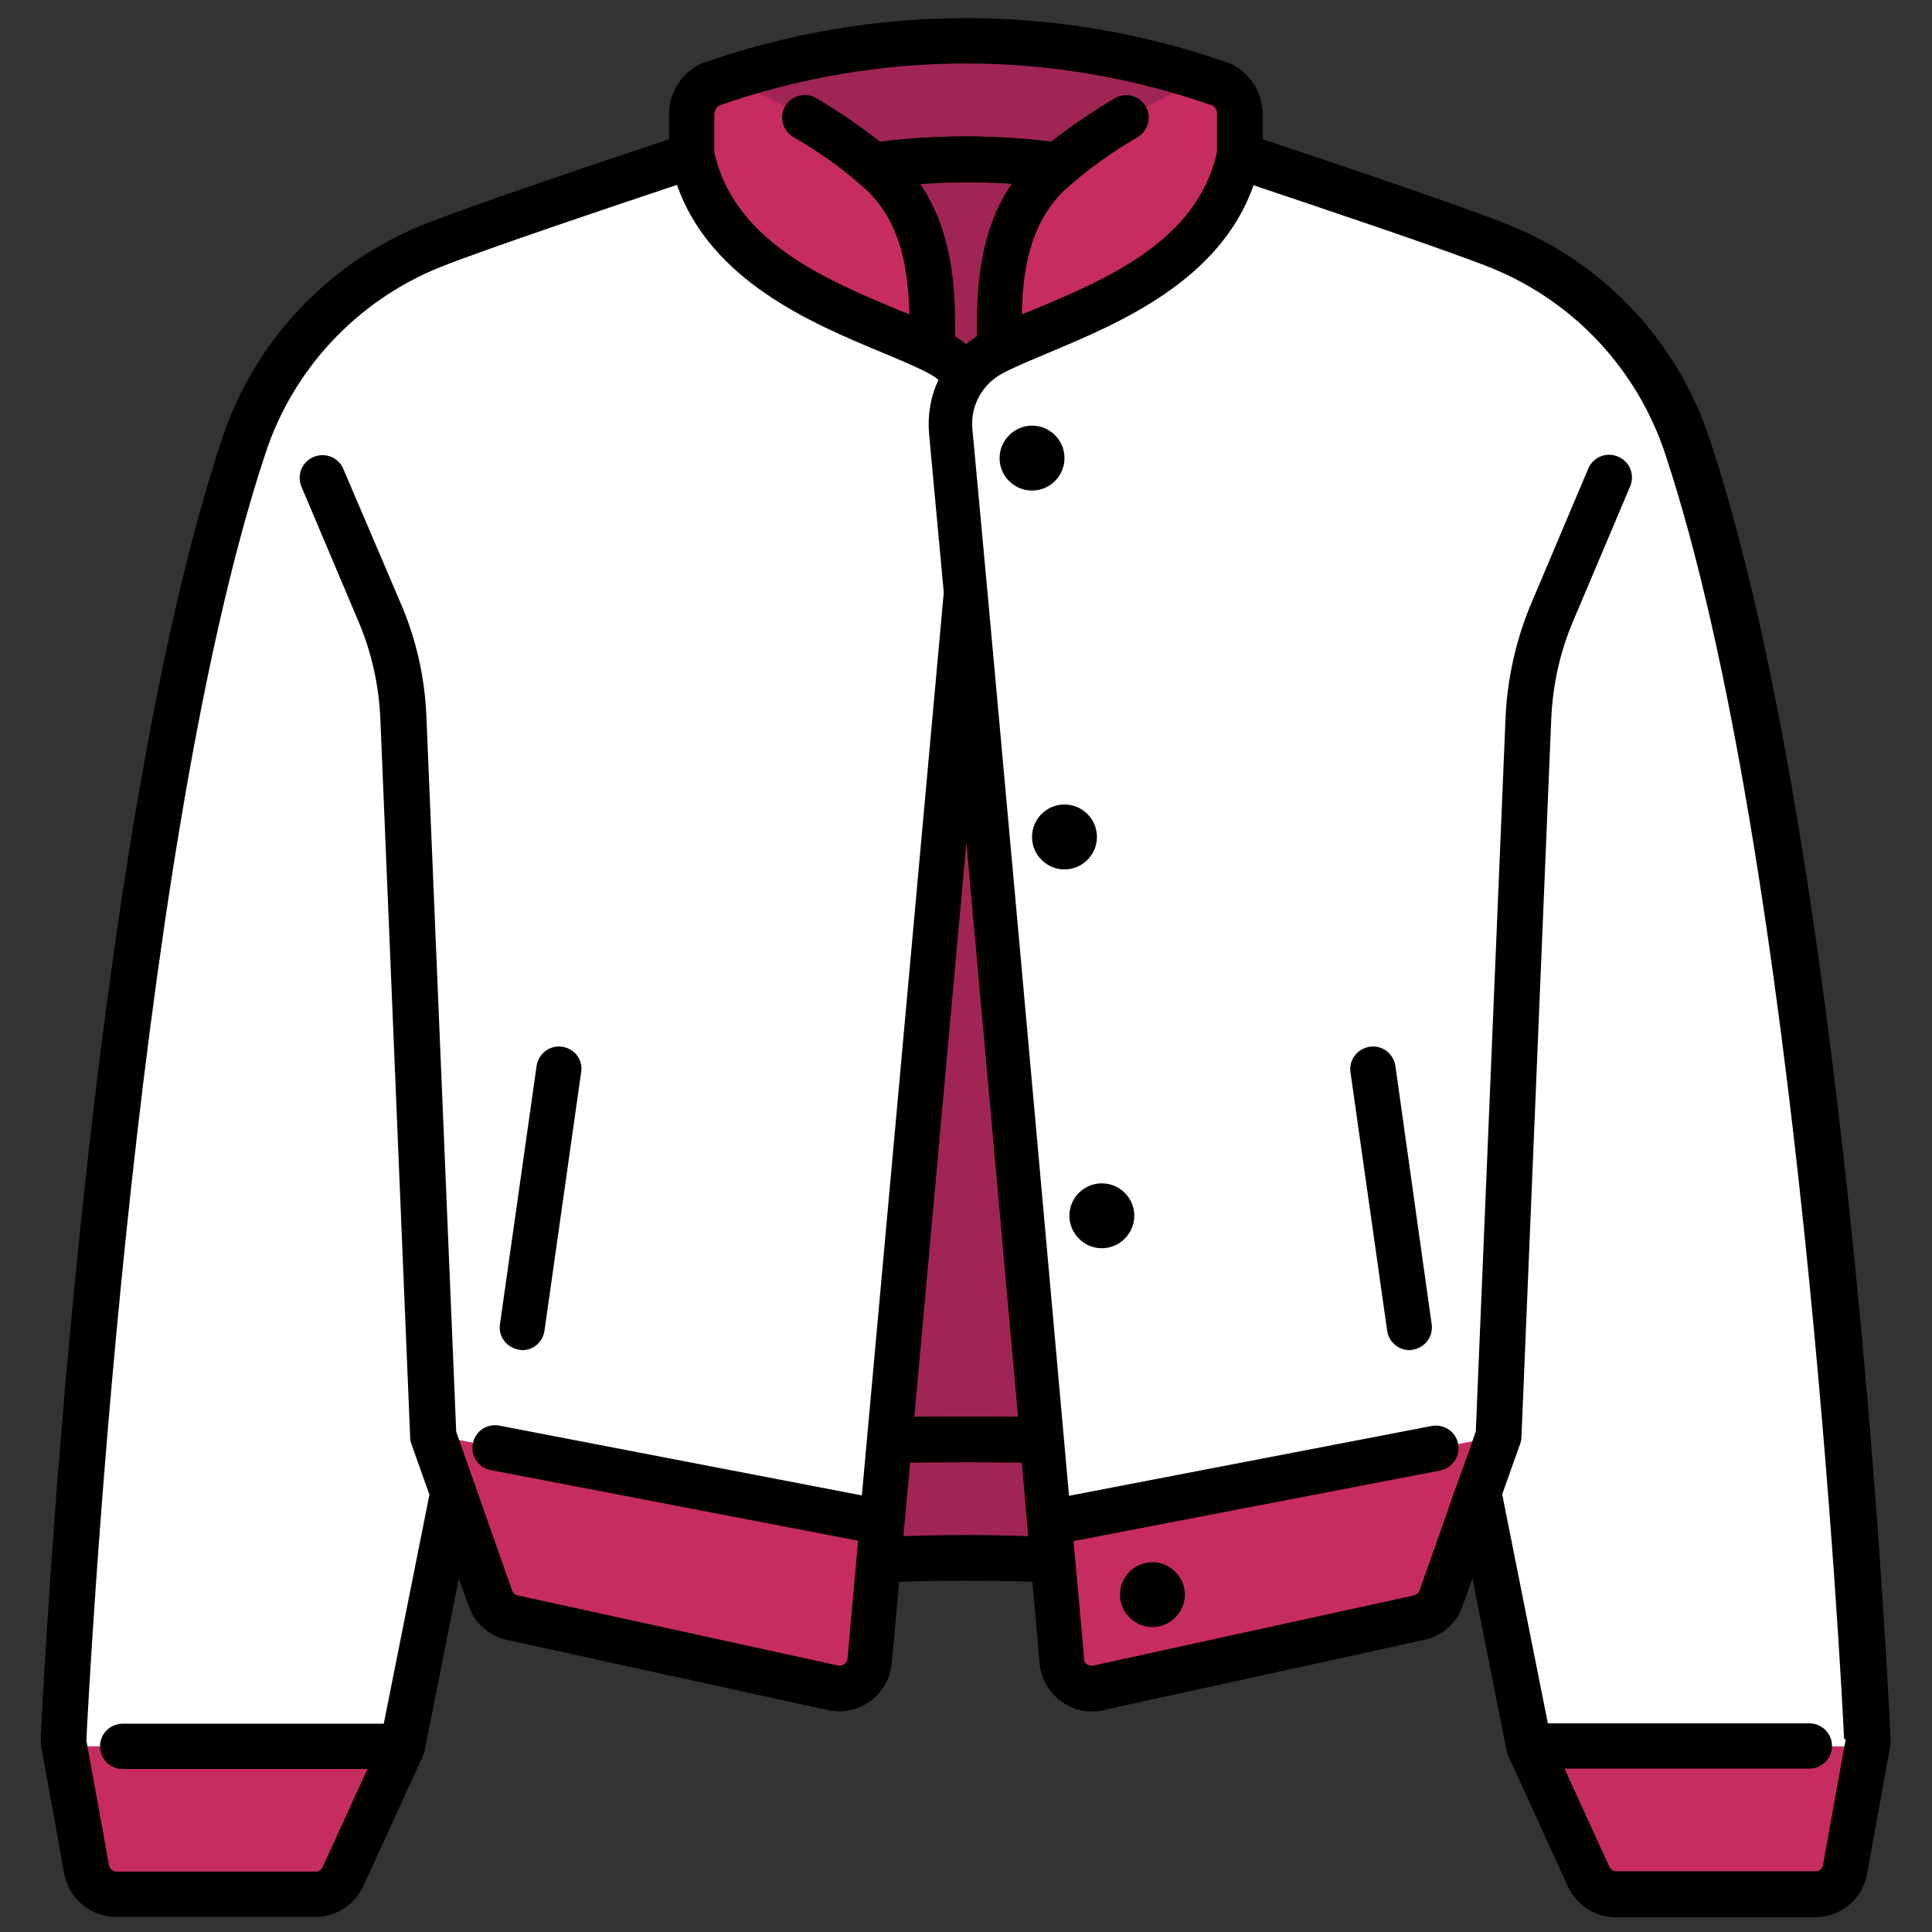
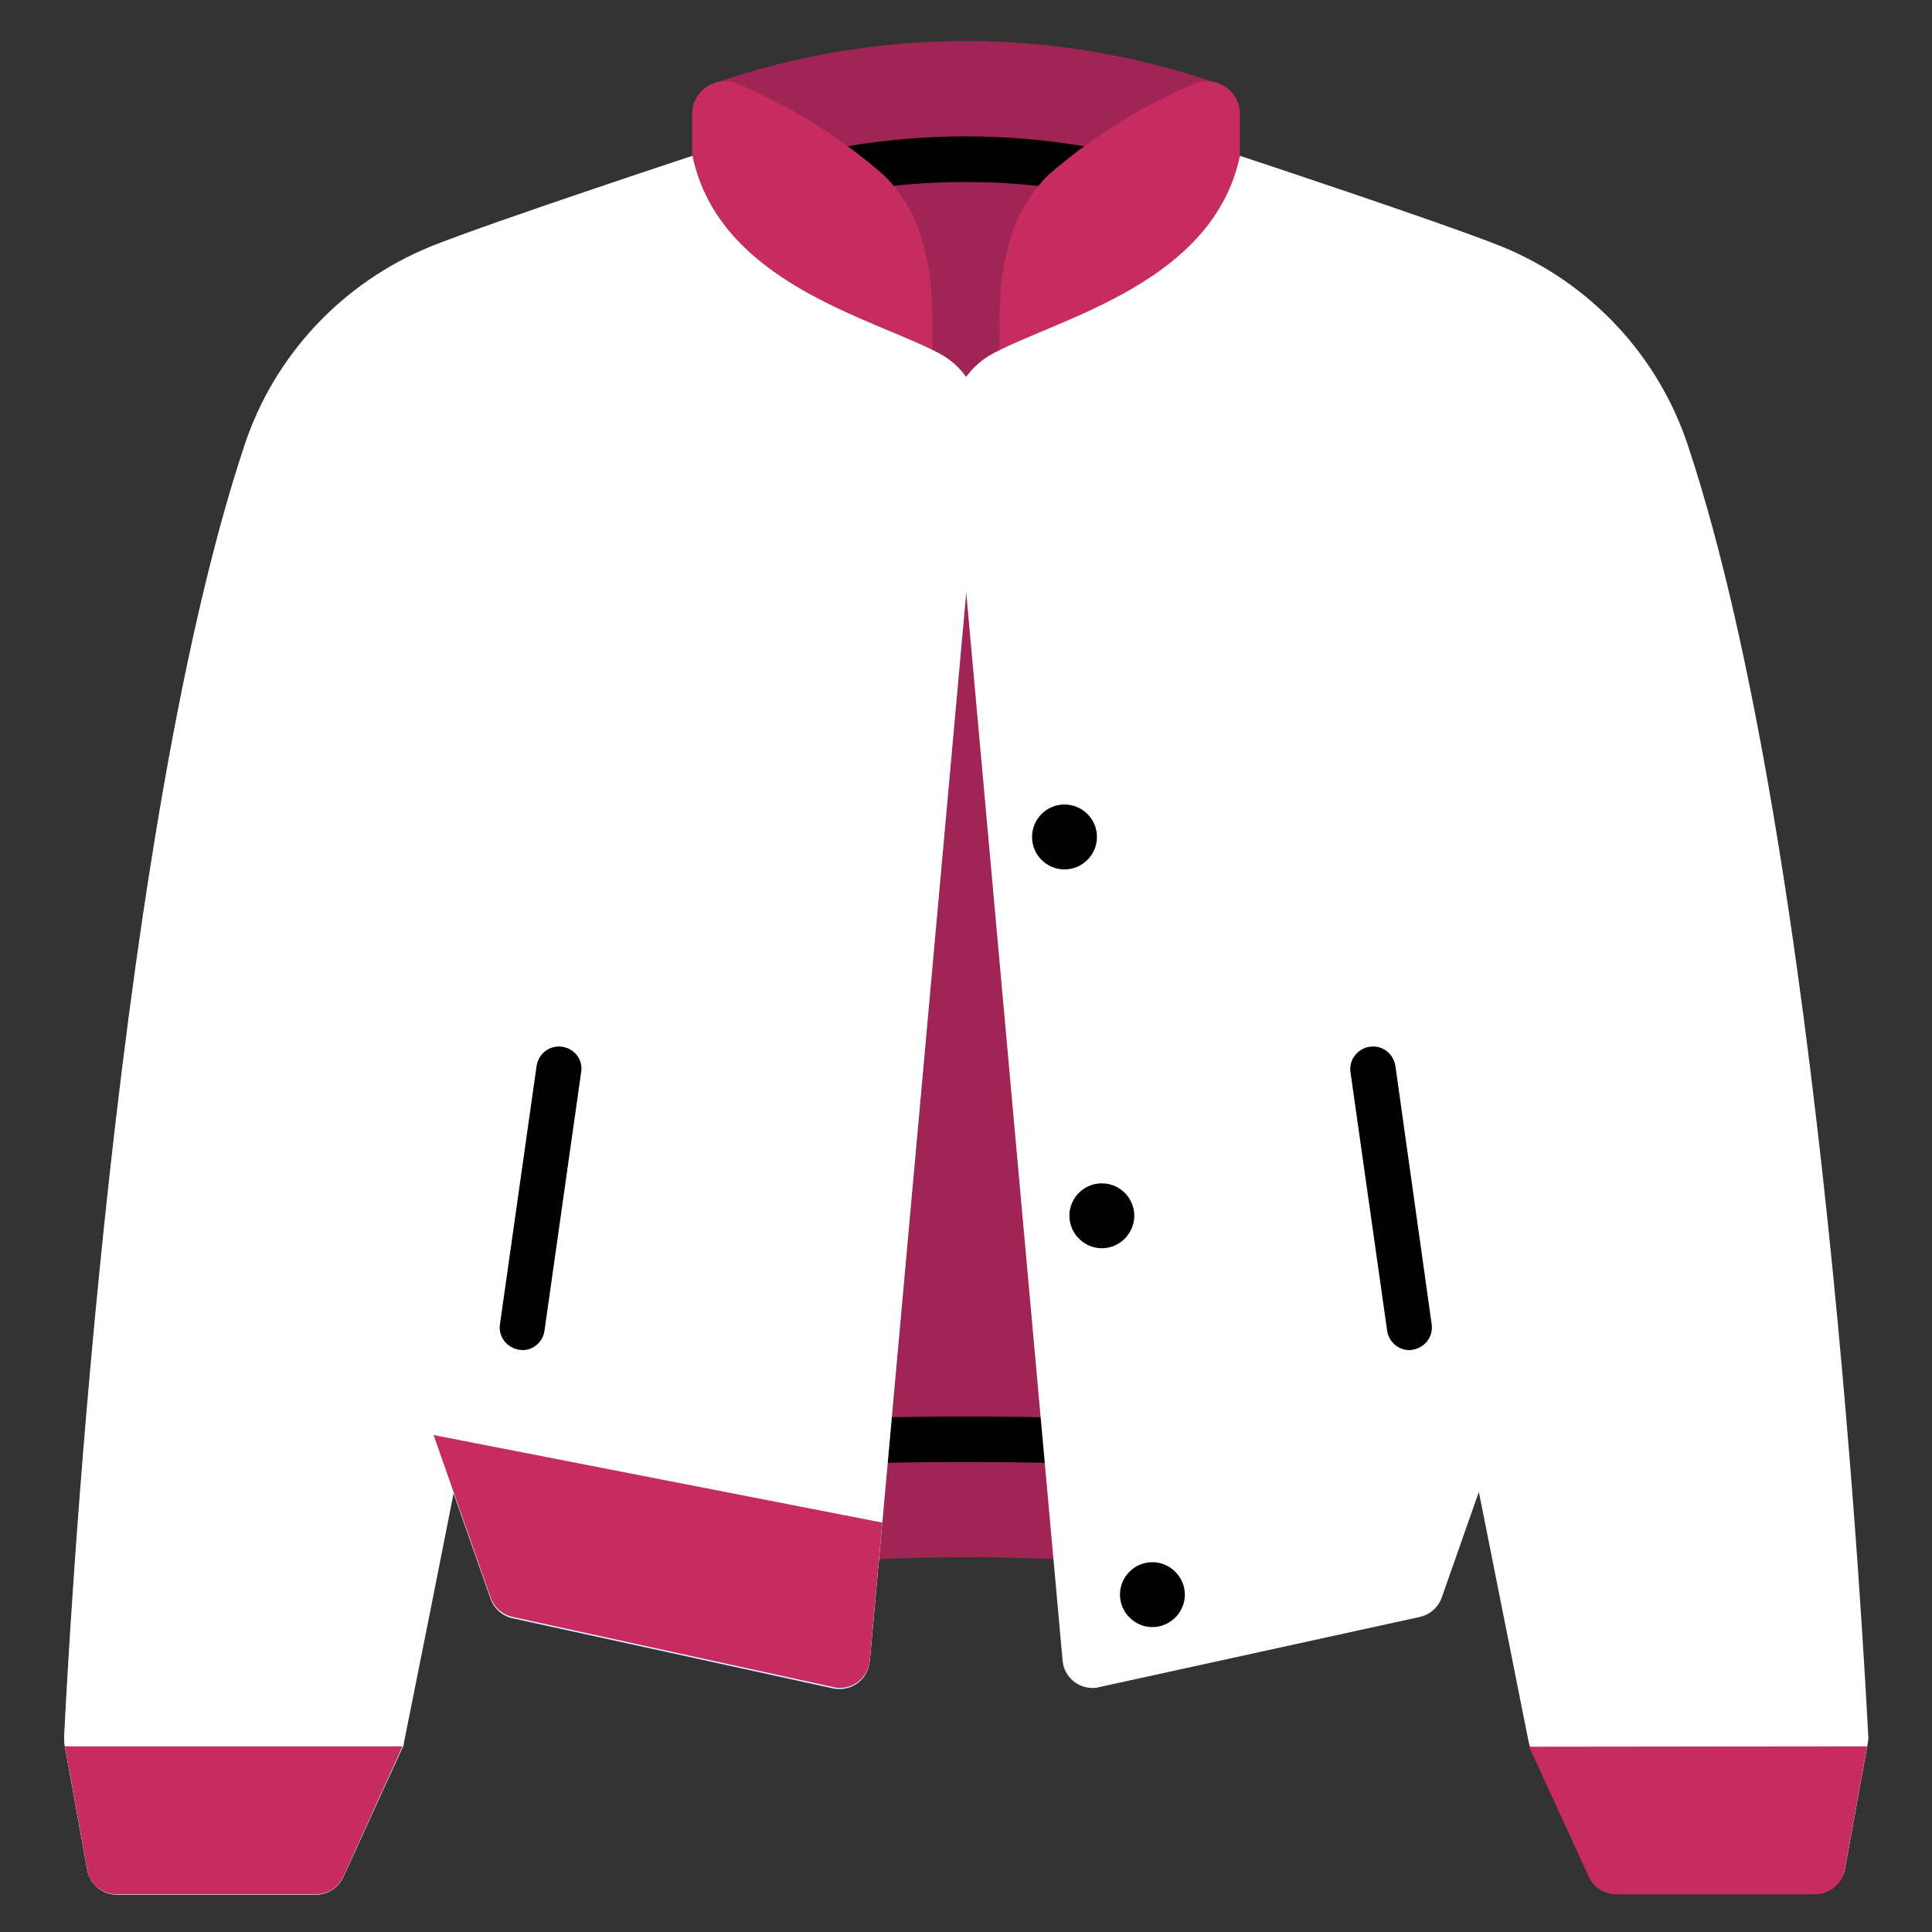
<svg xmlns="http://www.w3.org/2000/svg" version="1.1" id="Filled_Outline" x="0px" y="0px" viewBox="0 0 512 512" style="enable-background:new 0 0 512 512;" xml:space="preserve">
  <rect x="0" y="0" width="512" height="512" fill="#333333" stroke="none" />
  <style type="text/css">
	.st0{fill:#A02554;}
	.st1{fill:#C72C60;}
	.st2{fill:#5081D1;}
	.st3{fill:#FFFFFF;}
</style>
  <path class="st0" d="M324,22.6C280.1,7,232.2,7,188.3,22.4l-4.9,249.2l49.5,141.6c15.4-0.7,30.8-0.7,46.2,0l49.5-141.7L324,22.6z" />
  <path class="st0" d="M317.4,52.8c-39.7-14-82.9-14.1-122.6-0.1l-4.4,213.2l36.7,116c13.9-0.6,43.8-0.6,57.8,0l36.8-116L317.4,52.8z" />
  <path d="M284.8,387.9c-0.1,0-0.2,0-0.3,0c-13.6-0.6-43.6-0.6-57.2,0c-2.7,0.1-5.2-1.6-6-4.2l-36.7-116c-0.2-0.6-0.3-1.3-0.3-1.9  l4.4-213.2c0.1-2.5,1.7-4.7,4.1-5.6c40.9-14.5,85.6-14.5,126.5,0.1c2.4,0.8,4,3,4.1,5.6l4.2,213c0,0.7-0.1,1.3-0.3,1.9l-36.8,116  C289.8,386.2,287.4,387.9,284.8,387.9L284.8,387.9z M256,375.4c8.9,0,17.7,0.1,24.5,0.3L315.6,265l-4.1-207.8  c-36-11.9-74.8-12-110.8-0.1L196.4,265l35,110.7C238.2,375.5,247.1,375.4,256,375.4L256,375.4z" />
  <path class="st1" d="M247.1,92.6c0-12,1.2-32.5-13-46.3c-11.6-10.1-24.7-18.2-38.8-24.2c-4.5-1.7-9.5,0.5-11.3,4.9  c-0.4,1-0.6,2.1-0.6,3.2c0,5.7,0,61.2,0,61.2L247.1,92.6z" />
  <path class="st1" d="M264.9,92.6c0-12-1.2-32.5,13-46.3c11.6-10.1,24.7-18.2,38.8-24.2c4.5-1.7,9.5,0.5,11.3,4.9  c0.4,1,0.6,2.1,0.6,3.2c0,5.7,0,62.4,0,62.4H264.9z" />
  <path class="st2" d="M248.8,93.6c-17.8-9.4-58.2-18.6-65.3-52.3c0,0-53.3,17.6-69.3,24c-23.5,9.6-41.6,28.9-49.5,53  c-35.8,107.9-47,326.5-47.7,342.2c0,0.6,0,1.2,0.1,1.8l0.1,0.6l5.9,32.6c0.7,3.8,4,6.6,7.8,6.6h52.8c3.1,0,6-1.8,7.3-4.7l15.4-33.6  l0.4-0.8c0.1-0.3,0.2-0.6,0.2-0.9l6.9-34.5l6.3-31.8l9.8,27.9c0.9,2.6,3.1,4.6,5.8,5.2l85,18.6c4.3,0.9,8.6-1.8,9.5-6.1  c0.1-0.3,0.1-0.7,0.2-1l3.3-36.6l26.1-289.3C260.7,105.7,256.3,97.5,248.8,93.6L248.8,93.6z" />
  <path class="st3" d="M248.8,93.6c-17.8-9.4-58.2-18.6-65.3-52.3c0,0-53.3,17.6-69.3,24c-23.5,9.6-41.6,28.9-49.5,53  c-35.8,107.9-47,326.5-47.7,342.2c0,0.6,0,1.2,0.1,1.8l0.1,0.6l5.9,32.6c0.7,3.8,4,6.6,7.8,6.6h52.8c3.1,0,6-1.8,7.3-4.7l13-28.5  l2.4-5.2l0.4-0.8c0.1-0.3,0.2-0.6,0.2-0.9l1-5l5.9-29.5l6.3-31.8l9.8,27.9c0.9,2.6,3.1,4.6,5.8,5.2l85,18.6c4.3,0.9,8.6-1.8,9.5-6.1  c0.1-0.3,0.1-0.7,0.2-1l3.3-36.6l26.1-289.3C260.7,105.7,256.3,97.5,248.8,93.6L248.8,93.6z" />
  <path class="st3" d="M447.4,118.3c-7.9-24.1-26-43.4-49.5-53c-16-6.4-69.3-24-69.3-24c-7.1,33.6-47.5,42.9-65.3,52.3  c-7.6,4-12,12.1-11.1,20.6l26.1,289.3l3.3,36.6c0.4,4.4,4.3,7.6,8.7,7.2c0.3,0,0.7-0.1,1-0.2l85-18.6c2.7-0.6,4.9-2.6,5.8-5.2  l9.8-27.9l0.7,3.4l12.5,62.8c0.1,0.3,0.2,0.6,0.2,0.9l0.4,0.8l15.4,33.6c1.3,2.9,4.1,4.7,7.3,4.7h52.8c3.9,0,7.2-2.8,7.8-6.6  l5.9-32.6l0.1-0.6c0.1-0.6,0.2-1.2,0.1-1.8C494.3,444.8,483.2,226.2,447.4,118.3L447.4,118.3z" />
  <path class="st1" d="M106.7,462.8l-0.4,0.8L91,497.3c-1.3,2.9-4.1,4.7-7.3,4.7H30.9c-3.9,0-7.2-2.8-7.8-6.6l-5.9-32.6L106.7,462.8z" />
  <path class="st1" d="M233.8,403.5l-3.3,36.6c-0.4,4.4-4.3,7.6-8.7,7.2c-0.3,0-0.7-0.1-1-0.2l-85-18.6c-2.7-0.6-4.9-2.6-5.8-5.2  l-15.1-43L233.8,403.5L233.8,403.5z" />
  <path class="st1" d="M494.8,462.8l-5.9,32.6c-0.7,3.8-4,6.6-7.8,6.6h-52.8c-3.1,0-6-1.8-7.3-4.7l-15.4-33.6l-0.4-0.8L494.8,462.8z" />
-   <path class="st1" d="M397.2,380.6l-15.1,43c-0.9,2.6-3.1,4.6-5.8,5.2l-85,18.6c-4.3,0.9-8.6-1.8-9.5-6.1c-0.1-0.3-0.1-0.7-0.2-1  l-3.3-36.6l0-0.1L397.2,380.6z" />
  <g>
-     <path d="M453.1,116.4c-8.5-25.8-27.8-46.5-53-56.7c-13.6-5.5-52.6-18.5-65.5-22.8v-6.7c0-5.4-3-10.4-7.8-13   c-0.3-0.2-0.6-0.3-0.9-0.4c-45.2-16-94.6-16-139.9,0c-0.3,0.1-0.6,0.2-0.9,0.4c-4.8,2.6-7.8,7.6-7.8,13v6.7   c-12.9,4.3-51.9,17.3-65.5,22.8c-25.1,10.2-44.5,30.9-53,56.7c-35.6,107.4-46.8,319.9-48,343.8c0,1,0,2.1,0.2,3.1l6,33.2   c1.2,6.7,7,11.5,13.8,11.5h52.8c5.5,0,10.4-3.2,12.7-8.2l15.4-33.6c0.5-1,0.8-2,1-3.1l8.9-44.8l2.6,7.3c1.6,4.6,5.5,8,10.2,9   l85,18.6c1,0.2,2,0.3,3,0.3c7.2,0,13.3-5.5,13.9-12.7l2-21.6c11.7-0.4,23.6-0.4,35.3,0c1.2,13.2,1.9,21.2,1.9,21.6   c0.7,7.7,7.5,13.4,15.2,12.7c0.6-0.1,1.2-0.1,1.7-0.3l85-18.6c4.7-1,8.6-4.4,10.2-9l2.6-7.3l8.9,44.8c0.2,1.1,0.5,2.1,1,3.1   l15.4,33.7c2.3,5,7.3,8.2,12.7,8.2h52.8c6.8,0,12.6-4.8,13.8-11.5l6-33.2c0.2-1,0.3-2.1,0.2-3.1   C499.9,436.3,488.7,223.8,453.1,116.4L453.1,116.4z M190.5,28c42.4-14.9,88.5-14.9,130.9,0c0.7,0.5,1.2,1.3,1.1,2.2l0,10.2   c-5.3,23.5-29.3,33.6-48.7,41.7l-3,1.2c0.2-10.9,1.8-23.6,11.2-32.8c6-5.4,12.6-10.2,19.6-14.2c2.8-1.8,3.7-5.5,1.9-8.3   c-1.7-2.7-5.2-3.6-8-2c-5.9,3.5-11.6,7.3-17,11.6c-15-1.9-30.2-1.9-45.2,0c-5.4-4.2-11-8.1-17-11.6c-2.9-1.7-6.5-0.7-8.2,2.1   c-1.7,2.9-0.7,6.5,2.1,8.2c7,4,13.6,8.7,19.6,14.2c9.4,9.1,10.9,21.9,11.2,32.8l-3-1.2c-19.4-8.1-43.4-18.2-48.7-41.7   c0-1.6,0-5.8,0-10.2C189.4,29.4,189.8,28.6,190.5,28L190.5,28z M256,91.2c-0.9-0.8-1.9-1.4-2.9-2.1c0.1-10.7-0.1-26.9-9.2-40.3   c8.1-0.6,16.2-0.6,24.2-0.1c-9.1,13.4-9.3,29.7-9.2,40.4C257.9,89.8,256.9,90.5,256,91.2z M256.1,223.2   c4.7,52.2,9.9,109.6,13.7,152.3c-8.8-0.1-18.7-0.1-27.5,0L256.1,223.2z M228.4,396.3l-96.1-18.5c-3.3-0.6-6.4,1.5-7,4.8   s1.5,6.4,4.8,7l97.3,18.7l-2.8,31.3c-0.1,1.1-1.1,1.9-2.2,1.8c-0.1,0-0.1,0-0.2,0l-85-18.6c-0.7-0.1-1.2-0.6-1.5-1.3l-14.8-42.1   l-7.9-189.5c-0.4-10.3-2.7-20.5-6.8-30L91,124.3c-1.3-3.1-4.8-4.5-7.9-3.2c-3.1,1.3-4.5,4.8-3.2,7.9l0,0l15.1,35.7   c3.5,8.2,5.4,16.9,5.8,25.8l7.9,190.4c0,0.6,0.1,1.2,0.3,1.7l4.8,13.5l-12.1,60.7H32.5c-3.3,0-6,2.7-6,6s2.7,6,6,6h64.9l-11.9,26   c-0.3,0.7-1,1.2-1.8,1.2H30.9c-1,0-1.8-0.7-2-1.6l-6-33.1c0-0.2,0-0.3,0-0.5c0.5-9.5,11.7-232.8,47.4-340.5   c7.3-22.4,24.2-40.5,46.1-49.4c12.5-5,48.6-17.1,63-21.9c8.9,25.4,35.8,36.7,54.1,44.3c4.7,2,9.2,3.8,12.5,5.6   c1,0.5,1.9,1.1,2.7,1.8c-2.1,4.4-2.9,9.3-2.5,14.1c1,11.2,2.4,25.6,3.9,42.1c0,0.1,0,0.1,0,0.2L228.4,396.3z M239.4,407.1l1.8-19.5   c9.4-0.1,20.3-0.1,29.6,0c0.6,7.1,1.2,13.6,1.7,19.5C261.6,406.7,250.5,406.7,239.4,407.1L239.4,407.1z M489.1,461.1l-6,33.2   c-0.2,1-1,1.6-2,1.6h-52.8c-0.8,0-1.5-0.5-1.8-1.2l-11.9-26h64.9c3.3,0,6-2.7,6-6s-2.7-6-6-6h-69.3l-12.1-60.7l4.8-13.5   c0.2-0.6,0.3-1.1,0.3-1.7l7.9-190.4c0.4-8.9,2.3-17.6,5.8-25.8l15.1-35.7c1.3-3.1-0.1-6.6-3.2-7.9c-3.1-1.3-6.6,0.1-7.9,3.2l0,0   l-15.1,35.7c-4,9.5-6.3,19.7-6.8,30l-7.9,189.5l-5,14.1l-0.1,0.2l-9.8,27.8c-0.2,0.7-0.8,1.1-1.5,1.3l-85,18.6   c-0.6,0.1-1.1,0-1.6-0.3c-0.5-0.3-0.8-0.9-0.8-1.4c0-0.5-1.1-12.3-2.8-31.3l97.2-18.7c3.2-0.7,5.4-3.8,4.7-7.1   c-0.6-3.2-3.7-5.3-7-4.7l-96.1,18.5c-6.6-74.1-20-223-25.6-282.6c-0.6-6.1,2.5-11.9,7.9-14.8c3.3-1.8,7.8-3.6,12.5-5.6   c18.3-7.7,45.2-18.9,54.1-44.3c14.3,4.8,50.5,16.9,63,21.9c21.9,8.9,38.7,26.9,46.1,49.3c35.7,107.7,47,331.1,47.4,340.5   C489.1,460.9,489.1,461,489.1,461.1L489.1,461.1z" />
-     <path d="M282.1,121.4c0-4.8-3.9-8.6-8.6-8.6s-8.6,3.9-8.6,8.6c0,4.8,3.9,8.6,8.6,8.6l0,0C278.3,130,282.1,126.1,282.1,121.4z" />
    <path d="M290.7,221.8c0-4.8-3.9-8.6-8.6-8.6c-4.8,0-8.6,3.9-8.6,8.6c0,4.8,3.9,8.6,8.6,8.6C286.9,230.4,290.7,226.5,290.7,221.8   C290.7,221.8,290.7,221.8,290.7,221.8z" />
    <path d="M292,313.6c-4.8,0-8.6,3.9-8.6,8.6s3.9,8.6,8.6,8.6s8.6-3.9,8.6-8.6l0,0C300.6,317.5,296.8,313.6,292,313.6z" />
    <path d="M305.4,414c-4.8,0-8.6,3.9-8.6,8.6s3.9,8.6,8.6,8.6s8.6-3.9,8.6-8.6l0,0C314,417.9,310.1,414,305.4,414z" />
    <path d="M369.8,282.5c-0.5-3.3-3.5-5.6-6.8-5.1c-3.3,0.5-5.6,3.5-5.1,6.8l9.7,68.4c0.4,3,3,5.2,5.9,5.2c0.3,0,0.6,0,0.8-0.1   c3.3-0.5,5.6-3.5,5.1-6.8c0,0,0,0,0,0L369.8,282.5z" />
    <path d="M149,277.4c-3.3-0.5-6.3,1.8-6.8,5.1l-9.7,68.4c-0.5,3.3,1.8,6.3,5.1,6.8c0,0,0,0,0,0c0.3,0,0.6,0.1,0.8,0.1   c3,0,5.5-2.2,5.9-5.2l9.7-68.4C154.6,280.9,152.3,277.9,149,277.4C149,277.4,149,277.4,149,277.4L149,277.4z" />
  </g>
</svg>